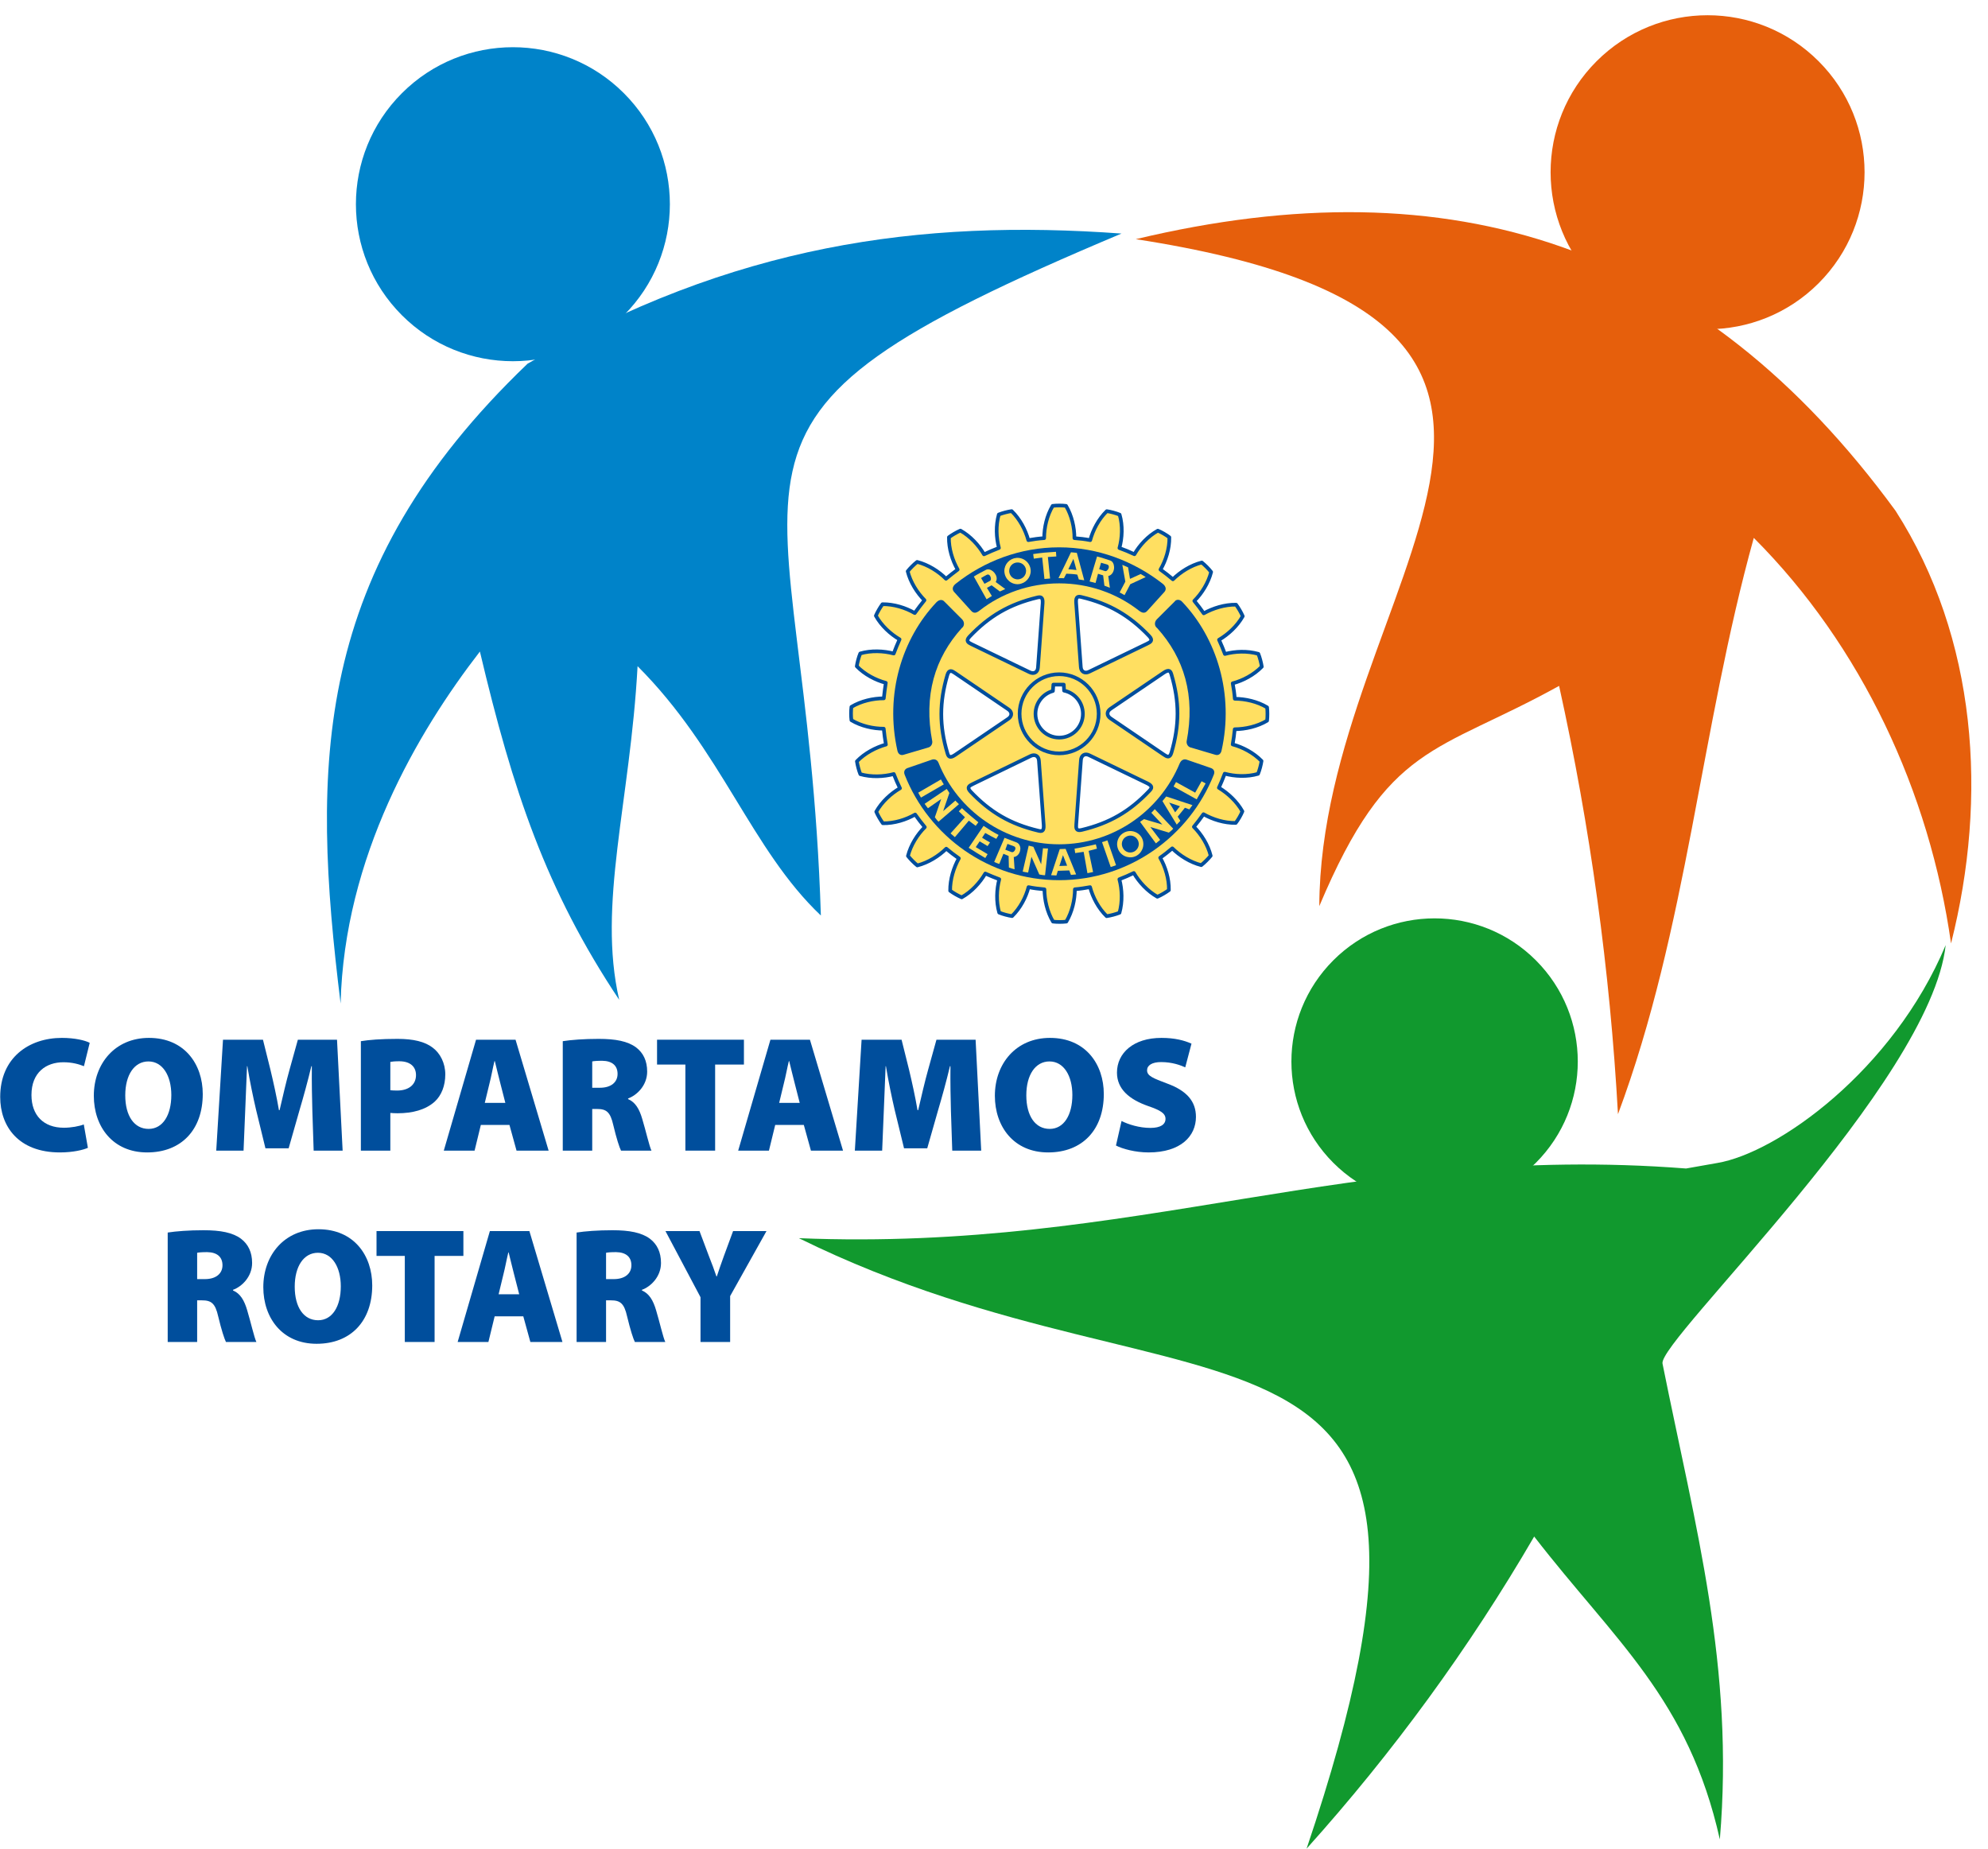
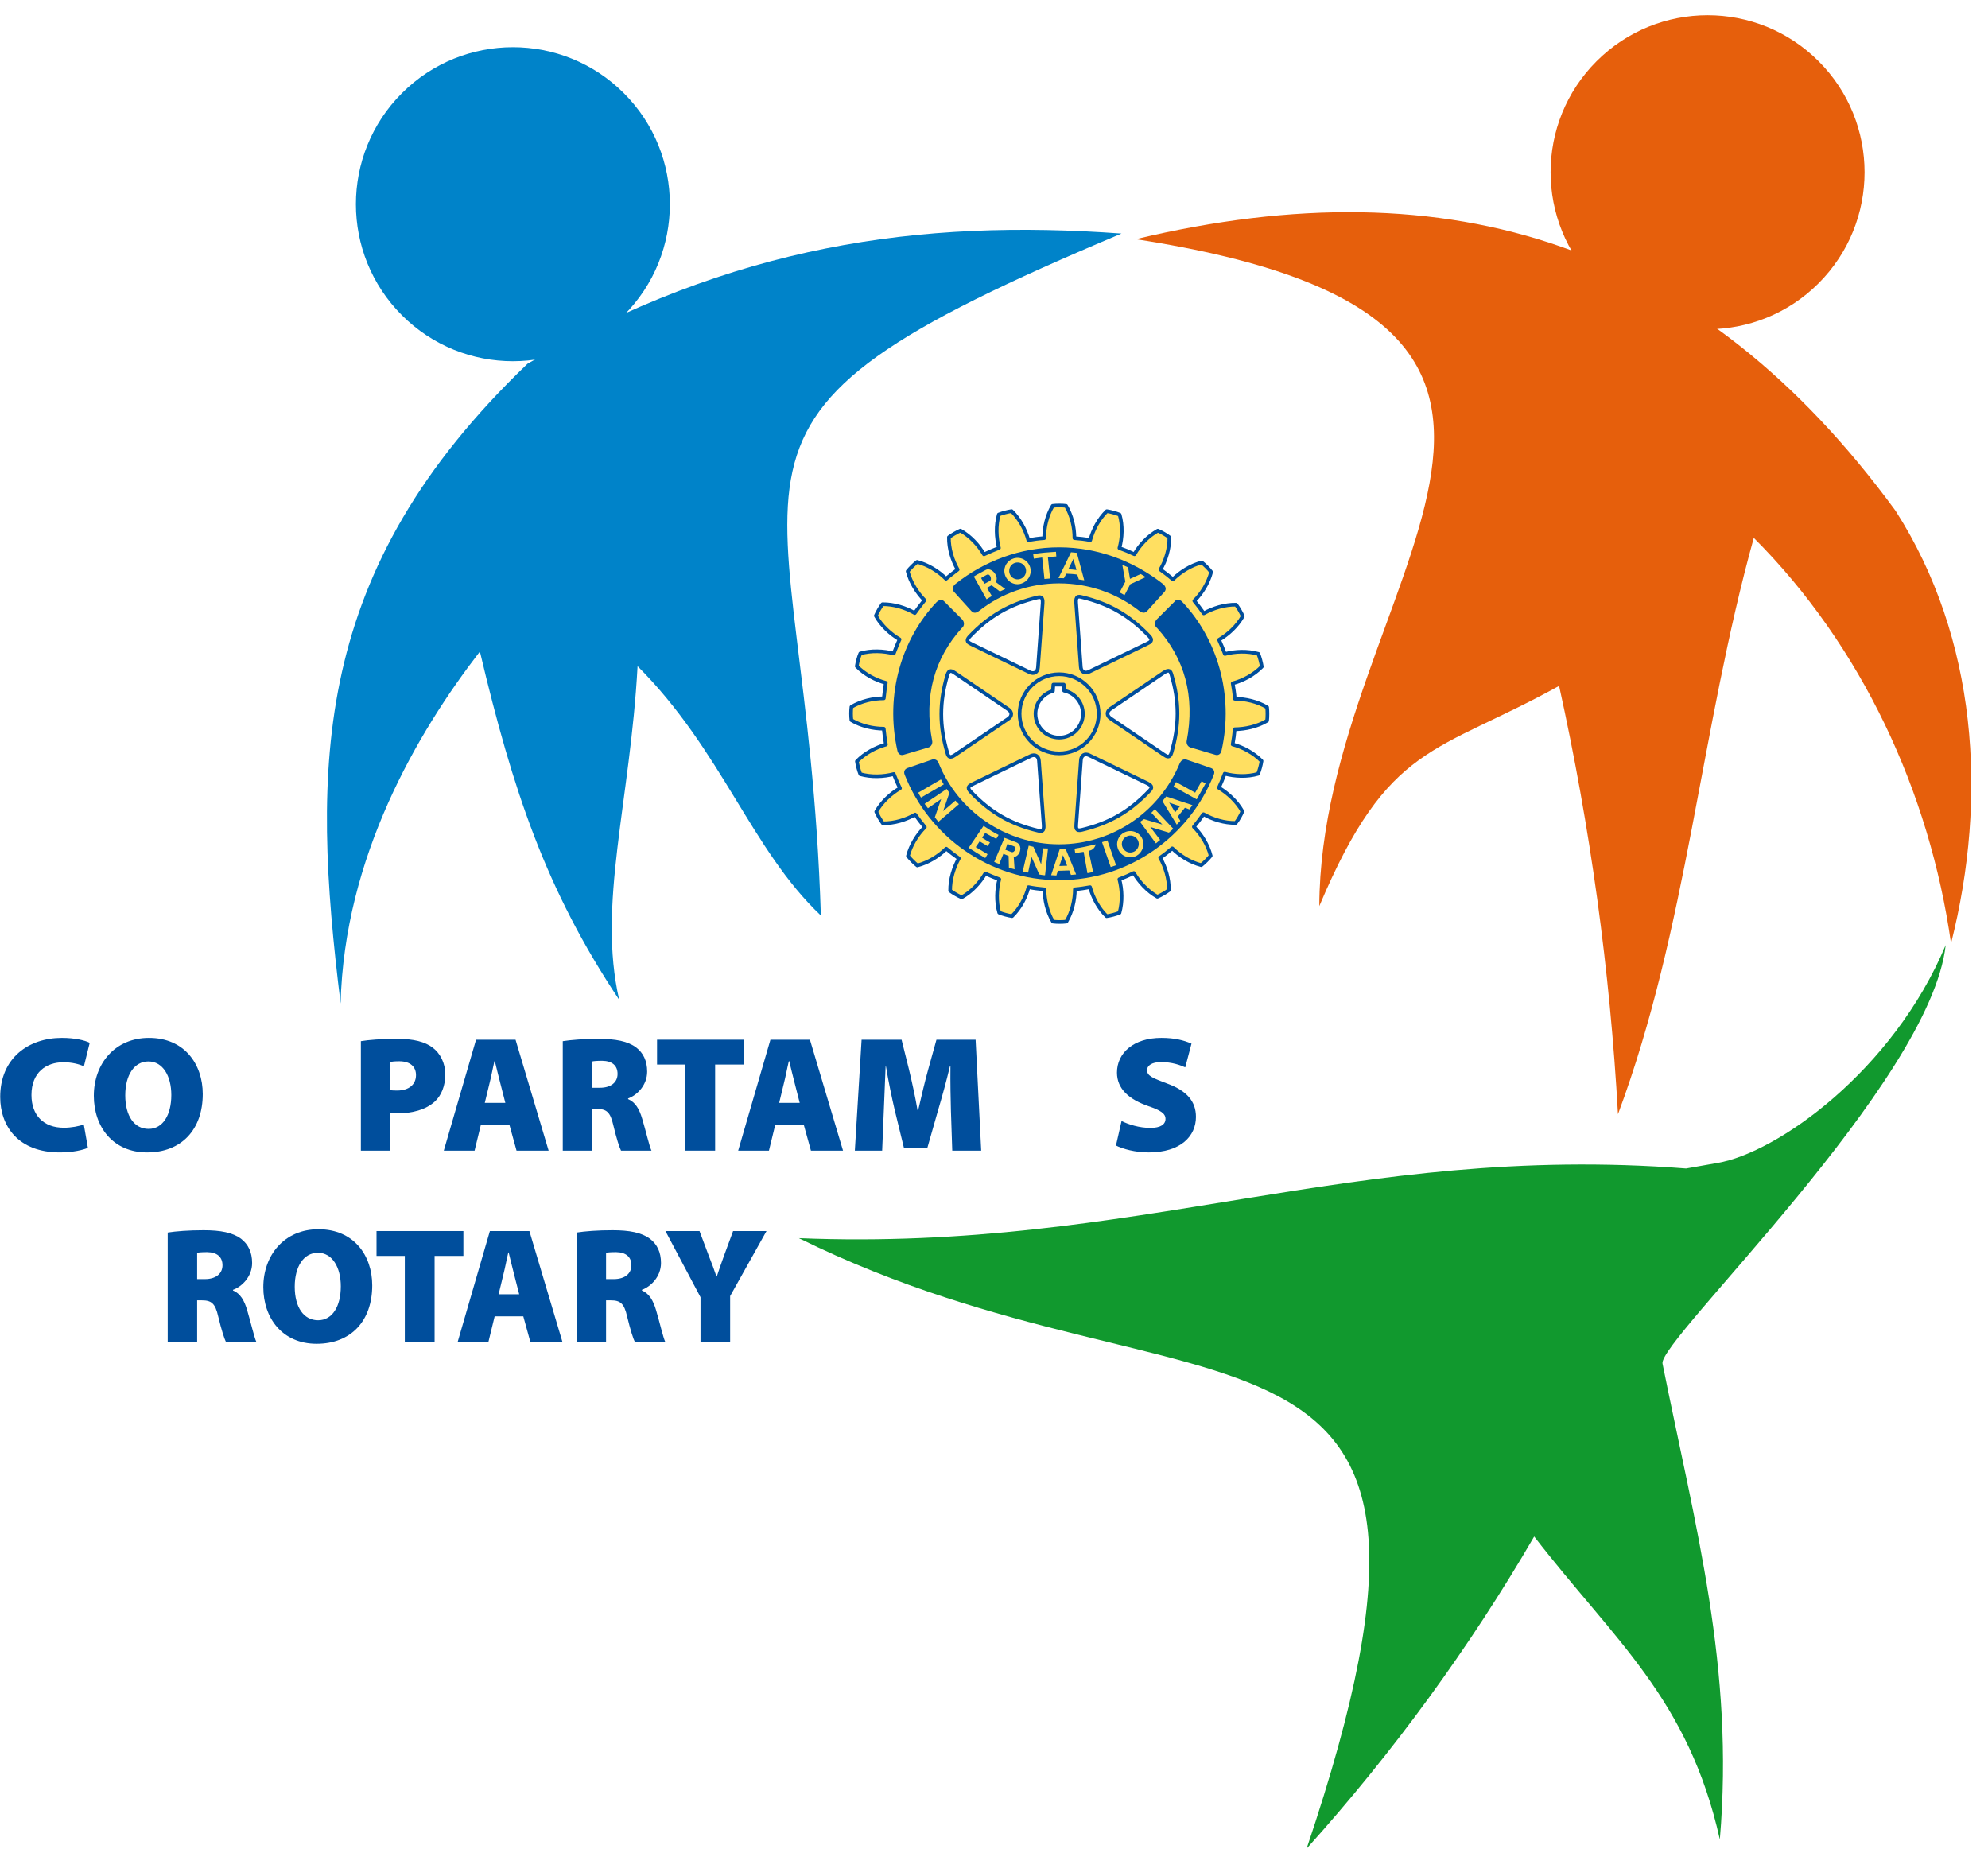
<svg xmlns="http://www.w3.org/2000/svg" width="542.3pt" height="504.3pt" viewBox="0 0 542.3 504.3" version="1.1">
  <defs>
    <clipPath id="clip1">
      <path d="M 217 257 L 531 257 L 531 504.301 L 217 504.301 Z M 217 257 " />
    </clipPath>
  </defs>
  <g id="surface1">
    <path style=" stroke:none;fill-rule:evenodd;fill:rgb(0%,30.589%,61.131%);fill-opacity:1;" d="M 23.977 313.082 C 22.809 313.621 19.98 314.34 16.348 314.34 C 5.039 314.34 0.055 307.246 0.055 299.215 C 0.055 288.527 7.863 283.098 16.887 283.098 C 20.387 283.098 23.215 283.773 24.473 284.445 L 22.898 290.82 C 21.551 290.281 19.715 289.742 17.289 289.742 C 12.621 289.742 8.582 292.48 8.582 298.676 C 8.582 304.195 11.859 307.605 17.426 307.605 C 19.398 307.605 21.598 307.203 22.855 306.707 Z M 23.977 313.082 " />
    <path style=" stroke:none;fill-rule:evenodd;fill:rgb(0%,30.589%,61.131%);fill-opacity:1;" d="M 55.309 298.406 C 55.309 308.145 49.473 314.34 40.137 314.34 C 30.754 314.34 25.594 307.293 25.594 298.898 C 25.594 290.102 31.383 283.098 40.629 283.098 C 50.371 283.098 55.309 290.324 55.309 298.406 Z M 34.168 298.766 C 34.168 304.418 36.637 307.922 40.539 307.922 C 44.445 307.922 46.734 304.105 46.734 298.676 C 46.734 293.469 44.398 289.52 40.496 289.52 C 36.637 289.52 34.168 293.199 34.168 298.766 Z M 34.168 298.766 " />
-     <path style=" stroke:none;fill-rule:evenodd;fill:rgb(0%,30.589%,61.131%);fill-opacity:1;" d="M 85.207 303.027 C 85.113 299.574 85.023 295.531 85.066 290.82 L 84.934 290.82 C 83.988 294.812 82.734 299.348 81.746 302.668 L 78.738 313.215 L 72.41 313.215 L 69.852 302.715 C 69.09 299.438 68.145 294.949 67.473 290.82 L 67.383 290.82 C 67.207 295.082 67.023 299.574 66.887 303.027 L 66.438 313.848 L 58.988 313.848 L 60.832 283.594 L 71.734 283.594 L 73.754 291.715 C 74.562 295.082 75.465 299.125 76.09 302.805 L 76.27 302.805 C 77.121 299.125 78.109 294.859 79.008 291.672 L 81.254 283.594 L 91.934 283.594 L 93.465 313.848 L 85.562 313.848 Z M 85.207 303.027 " />
    <path style=" stroke:none;fill-rule:evenodd;fill:rgb(0%,30.589%,61.131%);fill-opacity:1;" d="M 98.441 283.996 C 100.641 283.637 103.828 283.367 108.449 283.367 C 112.805 283.367 115.902 284.133 118.012 285.746 C 120.078 287.273 121.469 289.965 121.469 293.062 C 121.469 296.117 120.438 298.809 118.551 300.516 C 116.086 302.715 112.535 303.656 108.449 303.656 C 107.688 303.656 106.973 303.613 106.477 303.566 L 106.477 313.848 L 98.441 313.848 Z M 106.477 297.371 C 106.926 297.418 107.465 297.461 108.316 297.461 C 111.504 297.461 113.48 295.848 113.48 293.242 C 113.48 290.996 111.953 289.473 108.902 289.473 C 107.688 289.473 106.879 289.562 106.477 289.652 Z M 106.477 297.371 " />
    <path style=" stroke:none;fill-rule:evenodd;fill:rgb(0%,30.589%,61.131%);fill-opacity:1;" d="M 131.164 306.844 L 129.461 313.848 L 121.062 313.848 L 129.859 283.594 L 140.633 283.594 L 149.656 313.848 L 140.902 313.848 L 138.973 306.844 Z M 137.852 300.828 L 136.461 295.398 C 136.012 293.691 135.426 291.223 134.98 289.426 L 134.887 289.426 C 134.441 291.223 133.992 293.738 133.547 295.441 L 132.242 300.828 Z M 137.852 300.828 " />
    <path style=" stroke:none;fill-rule:evenodd;fill:rgb(0%,30.589%,61.131%);fill-opacity:1;" d="M 153.516 283.996 C 155.805 283.637 159.262 283.367 163.301 283.367 C 167.922 283.367 171.242 283.996 173.531 285.703 C 175.465 287.184 176.539 289.34 176.539 292.301 C 176.539 296.07 173.715 298.766 171.336 299.617 L 171.336 299.797 C 173.352 300.648 174.43 302.578 175.191 305.184 C 176.137 308.281 177.129 312.68 177.711 313.848 L 169.406 313.848 C 168.953 312.949 168.191 310.613 167.297 306.887 C 166.488 303.254 165.367 302.488 162.852 302.488 L 161.551 302.488 L 161.551 313.848 L 153.516 313.848 Z M 161.551 296.699 L 163.66 296.699 C 166.715 296.699 168.465 295.172 168.465 292.93 C 168.465 290.641 166.98 289.383 164.289 289.34 C 162.762 289.34 161.953 289.426 161.551 289.52 Z M 161.551 296.699 " />
    <path style=" stroke:none;fill-rule:evenodd;fill:rgb(0%,30.589%,61.131%);fill-opacity:1;" d="M 186.961 290.371 L 179.234 290.371 L 179.234 283.594 L 202.934 283.594 L 202.934 290.371 L 195.078 290.371 L 195.078 313.848 L 186.961 313.848 Z M 186.961 290.371 " />
    <path style=" stroke:none;fill-rule:evenodd;fill:rgb(0%,30.589%,61.131%);fill-opacity:1;" d="M 211.465 306.844 L 209.758 313.848 L 201.367 313.848 L 210.164 283.594 L 220.938 283.594 L 229.965 313.848 L 221.211 313.848 L 219.273 306.844 Z M 218.152 300.828 L 216.762 295.398 C 216.312 293.691 215.73 291.223 215.281 289.426 L 215.191 289.426 C 214.742 291.223 214.297 293.738 213.844 295.441 L 212.547 300.828 Z M 218.152 300.828 " />
    <path style=" stroke:none;fill-rule:evenodd;fill:rgb(0%,30.589%,61.131%);fill-opacity:1;" d="M 259.402 303.027 C 259.312 299.574 259.223 295.531 259.27 290.82 L 259.133 290.82 C 258.191 294.812 256.934 299.348 255.945 302.668 L 252.938 313.215 L 246.609 313.215 L 244.051 302.715 C 243.289 299.438 242.344 294.949 241.672 290.82 L 241.586 290.82 C 241.402 295.082 241.223 299.574 241.09 303.027 L 240.641 313.848 L 233.191 313.848 L 235.031 283.594 L 245.938 283.594 L 247.961 291.715 C 248.766 295.082 249.66 299.125 250.289 302.805 L 250.469 302.805 C 251.324 299.125 252.312 294.859 253.211 291.672 L 255.453 283.594 L 266.133 283.594 L 267.66 313.848 L 259.762 313.848 Z M 259.402 303.027 " />
-     <path style=" stroke:none;fill-rule:evenodd;fill:rgb(0%,30.589%,61.131%);fill-opacity:1;" d="M 301.102 298.406 C 301.102 308.145 295.266 314.34 285.926 314.34 C 276.547 314.34 271.387 307.293 271.387 298.898 C 271.387 290.102 277.176 283.098 286.422 283.098 C 296.164 283.098 301.102 290.324 301.102 298.406 Z M 279.965 298.766 C 279.965 304.418 282.426 307.922 286.34 307.922 C 290.238 307.922 292.527 304.105 292.527 298.676 C 292.527 293.469 290.195 289.52 286.285 289.52 C 282.426 289.52 279.965 293.199 279.965 298.766 Z M 279.965 298.766 " />
    <path style=" stroke:none;fill-rule:evenodd;fill:rgb(0%,30.589%,61.131%);fill-opacity:1;" d="M 305.945 305.766 C 307.797 306.707 310.797 307.652 313.805 307.652 C 316.59 307.652 317.934 306.707 317.934 305.184 C 317.934 303.699 316.59 302.848 313.176 301.684 C 308.059 299.887 304.695 297.059 304.695 292.57 C 304.695 287.23 309.18 283.098 316.812 283.098 C 320.449 283.098 323.004 283.773 325.023 284.668 L 323.32 291.133 C 322.02 290.551 319.773 289.695 316.723 289.695 C 314.254 289.695 312.906 290.594 312.906 291.941 C 312.906 293.469 314.523 294.094 318.34 295.531 C 323.766 297.508 326.238 300.426 326.238 304.645 C 326.238 309.852 322.152 314.34 313.312 314.34 C 309.676 314.34 306.129 313.352 304.422 312.453 Z M 305.945 305.766 " />
    <path style=" stroke:none;fill-rule:evenodd;fill:rgb(0%,30.589%,61.131%);fill-opacity:1;" d="M 45.746 336.191 C 48.035 335.832 51.492 335.562 55.531 335.562 C 60.152 335.562 63.477 336.191 65.766 337.898 C 67.695 339.379 68.773 341.535 68.773 344.496 C 68.773 348.266 65.945 350.961 63.566 351.812 L 63.566 351.992 C 65.59 352.844 66.664 354.773 67.426 357.379 C 68.367 360.477 69.355 364.875 69.941 366.043 L 61.637 366.043 C 61.188 365.145 60.422 362.809 59.527 359.082 C 58.719 355.449 57.598 354.684 55.086 354.684 L 53.781 354.684 L 53.781 366.043 L 45.746 366.043 Z M 53.781 348.895 L 55.891 348.895 C 58.941 348.895 60.691 347.367 60.691 345.125 C 60.691 342.836 59.215 341.578 56.52 341.535 C 54.992 341.535 54.184 341.621 53.781 341.711 Z M 53.781 348.895 " />
    <path style=" stroke:none;fill-rule:evenodd;fill:rgb(0%,30.589%,61.131%);fill-opacity:1;" d="M 101.539 350.602 C 101.539 360.34 95.707 366.535 86.367 366.535 C 76.988 366.535 71.828 359.488 71.828 351.094 C 71.828 342.297 77.617 335.293 86.863 335.293 C 96.602 335.293 101.539 342.52 101.539 350.602 Z M 80.398 350.961 C 80.398 356.613 82.867 360.117 86.773 360.117 C 90.676 360.117 92.965 356.301 92.965 350.871 C 92.965 345.664 90.633 341.711 86.727 341.711 C 82.867 341.711 80.398 345.395 80.398 350.961 Z M 80.398 350.961 " />
    <path style=" stroke:none;fill-rule:evenodd;fill:rgb(0%,30.589%,61.131%);fill-opacity:1;" d="M 110.426 342.566 L 102.711 342.566 L 102.711 335.789 L 126.406 335.789 L 126.406 342.566 L 118.551 342.566 L 118.551 366.043 L 110.426 366.043 Z M 110.426 342.566 " />
    <path style=" stroke:none;fill-rule:evenodd;fill:rgb(0%,30.589%,61.131%);fill-opacity:1;" d="M 134.938 359.039 L 133.23 366.043 L 124.84 366.043 L 133.633 335.789 L 144.41 335.789 L 153.43 366.043 L 144.676 366.043 L 142.746 359.039 Z M 141.629 353.023 L 140.234 347.594 C 139.785 345.887 139.203 343.418 138.754 341.621 L 138.664 341.621 C 138.215 343.418 137.766 345.934 137.316 347.637 L 136.016 353.023 Z M 141.629 353.023 " />
    <path style=" stroke:none;fill-rule:evenodd;fill:rgb(0%,30.589%,61.131%);fill-opacity:1;" d="M 157.289 336.191 C 159.578 335.832 163.035 335.562 167.074 335.562 C 171.699 335.562 175.02 336.191 177.309 337.898 C 179.238 339.379 180.312 341.535 180.312 344.496 C 180.312 348.266 177.488 350.961 175.109 351.812 L 175.109 351.992 C 177.129 352.844 178.203 354.773 178.969 357.379 C 179.91 360.477 180.898 364.875 181.484 366.043 L 173.18 366.043 C 172.73 365.145 171.969 362.809 171.07 359.082 C 170.262 355.449 169.141 354.684 166.629 354.684 L 165.324 354.684 L 165.324 366.043 L 157.289 366.043 Z M 165.324 348.895 L 167.434 348.895 C 170.484 348.895 172.238 347.367 172.238 345.125 C 172.238 342.836 170.754 341.578 168.062 341.535 C 166.535 341.535 165.727 341.621 165.324 341.711 Z M 165.324 348.895 " />
    <path style=" stroke:none;fill-rule:evenodd;fill:rgb(0%,30.589%,61.131%);fill-opacity:1;" d="M 191.09 366.043 L 191.09 353.832 L 181.527 335.789 L 190.816 335.789 L 193.379 342.609 C 194.23 344.719 194.77 346.246 195.441 348.176 L 195.531 348.176 C 196.117 346.336 196.742 344.676 197.465 342.609 L 199.977 335.789 L 209.09 335.789 L 199.172 353.52 L 199.172 366.043 Z M 191.09 366.043 " />
    <path style=" stroke:none;fill-rule:evenodd;fill:rgb(90.234%,37.256%,4.704%);fill-opacity:1;" d="M 517.086 139.328 C 539.316 174.035 542.328 217.387 532.215 257.332 C 526.387 216.02 507.797 176.105 478.41 146.715 C 463.855 199.121 460.273 253.18 441.363 303.91 C 439.172 264.555 433.82 225.645 425.301 187.086 C 391.672 205.699 378.73 202.402 359.887 247.16 C 360.211 159.668 456.414 87.844 309.824 65.238 C 396.273 44.57 464.039 66.805 517.086 139.328 Z M 517.086 139.328 " />
    <path style=" stroke:none;fill-rule:evenodd;fill:rgb(0%,51.367%,78.906%);fill-opacity:1;" d="M 143.91 99.207 C 199.922 66.703 250.922 59.703 305.926 63.707 C 179.914 116.707 219.922 121.707 223.922 249.719 C 204.914 231.719 196.914 204.715 173.922 181.711 C 171.914 218.719 162.914 246.719 168.914 272.719 C 148.914 242.719 139.91 215.715 130.91 177.715 C 113.906 199.715 93.91 233.719 92.91 273.719 C 84.906 208.715 84.906 155.711 143.91 99.207 Z M 143.91 99.207 " />
    <g clip-path="url(#clip1)" clip-rule="nonzero">
      <path style=" stroke:none;fill-rule:evenodd;fill:rgb(6.665%,59.959%,18.042%);fill-opacity:1;" d="M 468.438 317.223 C 484.816 314.477 516.387 292.055 530.754 257.793 C 526.637 295.371 452.254 365.664 453.512 371.938 C 462.52 416.801 473.141 454.68 469.148 501.719 C 460.551 463.301 440.523 447.586 418.504 419.109 C 400.883 449.406 379.977 478.047 356.422 504.242 C 410.809 343.141 327.633 391.82 217.922 337.73 C 310.211 341.473 368.688 311.645 459.934 318.723 Z M 468.438 317.223 " />
    </g>
    <path style="fill-rule:evenodd;fill:rgb(100%,87.5%,38.036%);fill-opacity:1;stroke-width:9.998;stroke-linecap:round;stroke-linejoin:round;stroke:rgb(0%,30.589%,61.131%);stroke-opacity:1;stroke-miterlimit:4;" d="M 3456.484 3077.336 C 3457.695 3087.805 3457.695 3103.391 3456.484 3113.625 C 3429.844 3129.602 3397.188 3136.828 3368.359 3137.023 C 3367.383 3151.086 3365.195 3165.148 3362.695 3179.211 C 3390.469 3186.438 3420.312 3202.219 3441.992 3224.523 C 3440.469 3234.797 3436.484 3250.031 3432.539 3259.562 C 3402.695 3267.961 3369.258 3266.672 3341.406 3259.172 C 3336.719 3272.023 3331.094 3285.07 3325.312 3297.922 C 3349.961 3312.375 3374.961 3335.227 3390.078 3362.219 C 3385.977 3371.945 3378.008 3385.422 3371.836 3393.664 C 3340.898 3394.211 3308.828 3384.133 3283.672 3370.031 C 3275.781 3381.516 3267.031 3392.727 3257.891 3404.016 C 3278.281 3424.367 3296.211 3452.844 3303.867 3482.766 C 3297.539 3491.242 3286.367 3502.297 3278.281 3508.703 C 3248.125 3501.008 3219.961 3482.961 3199.531 3462.844 C 3188.867 3471.945 3177.422 3480.93 3165.625 3489.367 C 3180.195 3514.289 3190.352 3546.516 3189.805 3577.414 C 3181.328 3584.016 3168.008 3591.672 3158.398 3595.578 C 3131.406 3580.578 3108.711 3555.891 3094.531 3531.203 C 3081.562 3537.336 3067.656 3543.195 3053.633 3548.156 C 3061.328 3575.695 3062.891 3609.445 3054.219 3639.211 C 3044.414 3643.312 3029.531 3647.297 3019.219 3648.781 C 2996.875 3627.023 2981.523 3597.297 2973.984 3569.68 C 2959.688 3572.414 2945.039 3574.211 2930.898 3575.148 C 2931.055 3603.664 2923.789 3636.594 2907.969 3663.195 C 2897.383 3664.523 2881.836 3664.523 2871.562 3663.195 C 2855.625 3636.594 2848.359 3603.859 2848.359 3575.148 C 2833.711 3574.211 2819.297 3572.219 2805.117 3569.68 C 2797.539 3597.453 2781.836 3627.414 2759.609 3648.898 C 2749.297 3647.414 2734.219 3643.547 2724.609 3639.641 C 2716.133 3609.797 2717.539 3576.32 2724.922 3548.43 C 2711.328 3543.195 2697.461 3537.102 2684.219 3530.969 C 2669.766 3555.695 2646.953 3580.578 2619.922 3595.734 C 2610.234 3591.672 2596.797 3583.82 2588.516 3577.57 C 2587.969 3546.516 2598.086 3514.484 2612.383 3489.367 C 2601.836 3481.32 2590.938 3473.078 2580.586 3464.328 C 2560.234 3484.68 2531.836 3502.648 2501.836 3510.344 C 2493.438 3503.82 2482.383 3492.766 2476.055 3484.68 C 2483.672 3454.562 2501.719 3426.242 2521.875 3405.852 C 2512.891 3394.641 2503.711 3382.805 2495.312 3370.812 C 2470.547 3385.227 2438.438 3395.344 2407.344 3394.953 C 2400.977 3386.555 2393.281 3373.039 2389.219 3363.508 C 2404.297 3336.32 2429.062 3313.703 2453.906 3299.055 C 2448.242 3286.516 2442.891 3273.547 2438.008 3260.422 C 2410.117 3267.766 2376.406 3269.25 2346.719 3260.617 C 2342.539 3250.812 2338.633 3235.969 2337.188 3225.656 C 2358.828 3203.352 2388.594 3187.844 2416.328 3180.5 C 2414.219 3166.672 2412.383 3152.453 2410.859 3138.195 C 2382.109 3138.195 2349.102 3130.852 2322.539 3114.875 C 2321.172 3104.406 2321.172 3088.938 2322.539 3078.586 C 2349.102 3062.688 2381.875 3055.383 2410.703 3055.383 C 2411.953 3040.93 2414.219 3026.359 2416.602 3012.102 C 2388.984 3004.367 2358.984 2988.703 2337.539 2966.359 C 2338.984 2956.086 2342.891 2940.891 2346.875 2931.359 C 2376.641 2922.961 2410.117 2924.25 2438.164 2931.75 C 2443.281 2918.664 2448.867 2905.5 2455.078 2892.961 C 2430.352 2878.703 2405.469 2855.891 2390.312 2828.938 C 2394.414 2819.172 2402.266 2805.734 2408.438 2797.453 C 2439.492 2796.867 2471.523 2806.984 2496.406 2821.281 C 2504.688 2809.445 2513.633 2797.961 2522.773 2786.906 C 2502.383 2766.711 2484.453 2738.234 2476.758 2708.273 C 2483.359 2699.836 2494.336 2688.781 2502.383 2682.414 C 2532.539 2690.109 2560.859 2708.078 2581.289 2728.117 C 2592.109 2718.977 2603.672 2710.148 2615.703 2701.75 C 2601.719 2676.789 2591.484 2644.641 2591.914 2613.469 C 2600.273 2607.102 2613.789 2599.445 2623.359 2595.344 C 2650.469 2610.461 2673.086 2635.305 2687.773 2660.344 C 2699.844 2654.875 2712.852 2649.68 2725.898 2644.719 C 2718.594 2617.258 2717.109 2583.508 2725.664 2553.781 C 2735.469 2549.602 2750.391 2545.695 2760.742 2544.172 C 2783.008 2565.93 2798.555 2595.695 2805.664 2623.234 C 2819.492 2620.383 2834.062 2618.508 2849.102 2617.258 C 2849.297 2588.742 2856.602 2555.812 2872.461 2529.211 C 2882.891 2527.883 2898.398 2527.883 2908.789 2529.211 C 2924.648 2555.812 2932.031 2588.586 2932.148 2617.414 C 2946.055 2618.508 2960.117 2620.773 2973.555 2623.234 C 2980.898 2595.5 2996.602 2565.5 3018.828 2544.016 C 3029.141 2545.5 3044.336 2549.484 3053.828 2553.352 C 3062.227 2583.117 3060.977 2616.711 3053.477 2644.719 C 3066.953 2649.836 3080.117 2655.695 3092.891 2661.828 C 3107.383 2637.102 3130.195 2612.219 3157.148 2596.984 C 3166.953 2601.125 3180.352 2609.016 3188.555 2615.148 C 3189.219 2646.32 3179.023 2678.312 3164.844 2703.43 C 3176.133 2711.242 3187.148 2720.109 3197.852 2729.055 C 3218.398 2708.82 3246.836 2690.852 3276.797 2683.195 C 3285.234 2689.719 3296.211 2700.812 3302.617 2708.82 C 3295.039 2739.016 3277.031 2767.297 3256.719 2787.727 C 3265.703 2798.586 3274.531 2810.148 3282.969 2822.18 C 3307.891 2807.922 3340.078 2797.805 3370.898 2798.352 C 3377.578 2806.828 3385.156 2820.109 3389.102 2829.875 C 3374.141 2856.789 3349.453 2879.484 3324.922 2894.289 C 3330.703 2906.867 3335.977 2919.797 3340.898 2932.688 C 3368.359 2925.188 3401.992 2923.625 3431.797 2932.297 C 3435.859 2942.062 3439.805 2957.023 3441.289 2967.336 C 3419.648 2989.641 3389.844 3005.188 3362.539 3012.492 C 3364.961 3025.969 3366.836 3040.031 3368.164 3053.898 C 3396.914 3054.094 3429.844 3061.359 3456.484 3077.336 Z M 2950.352 3414.406 C 3026.055 3396.32 3081.445 3364.055 3134.922 3307.883 C 3146.172 3295.891 3138.047 3291.516 3129.219 3287.297 L 2970.742 3210.617 C 2959.336 3204.992 2949.141 3210.5 2948.281 3223.586 L 2935.508 3399.094 C 2934.258 3417.023 2941.758 3416.516 2950.352 3414.406 Z M 2644.727 3306.438 C 2698.203 3362.648 2753.477 3394.914 2829.297 3413.117 C 2837.852 3415.109 2845.352 3415.656 2844.141 3397.688 L 2831.406 3222.18 C 2830.469 3209.094 2820.352 3203.742 2808.867 3209.289 L 2650.469 3285.852 C 2641.562 3290.188 2633.516 3294.484 2644.727 3306.438 Z M 2605.039 2983.586 C 2590.117 2973.43 2586.875 2980.227 2584.375 2988.703 C 2562.148 3063.508 2562.383 3127.492 2584.258 3201.945 C 2589.062 3217.688 2596.797 3212.883 2605.039 3207.219 L 2750.508 3108.312 C 2761.016 3101.242 2761.484 3089.797 2750.547 3082.414 Z M 2832.031 2777.18 C 2756.289 2795.188 2701.016 2827.414 2647.539 2883.781 C 2636.289 2895.578 2644.453 2899.914 2653.242 2904.211 L 2811.641 2981.008 C 2823.125 2986.516 2833.242 2981.008 2834.062 2968.078 L 2847.031 2792.375 C 2848.203 2774.445 2840.898 2774.953 2832.031 2777.18 Z M 2889.375 3031.047 C 2853.594 3031.047 2824.688 3060.109 2824.688 3095.852 C 2824.688 3125.617 2844.844 3150.734 2872.227 3158.234 L 2873.398 3175.617 L 2901.797 3175.617 L 2902.695 3159.172 C 2932.031 3153.078 2953.984 3126.984 2953.984 3095.852 C 2953.984 3060.109 2925.156 3031.047 2889.375 3031.047 Z M 3135.234 2885.891 C 3081.562 2829.328 3026.367 2797.453 2950.703 2779.289 C 2934.844 2775.344 2935.234 2784.719 2935.898 2794.68 L 2948.672 2970.109 C 2949.648 2982.688 2959.336 2988.898 2971.133 2983.039 L 3129.492 2906.477 C 3145.742 2898.547 3141.523 2892.492 3135.234 2885.891 Z M 3195.547 2989.953 C 3190.898 2974.25 3183.125 2979.055 3174.766 2984.719 L 3029.258 3083.625 C 3018.789 3090.773 3018.359 3102.18 3029.258 3109.602 L 3174.766 3208.312 C 3189.805 3218.469 3193.008 3211.75 3195.547 3203.234 C 3217.695 3128.469 3217.344 3064.445 3195.547 2989.953 Z M 3195.547 2989.953 " transform="matrix(0.1,0,0,-0.1,0,504.3)" />
    <path style=" stroke:none;fill-rule:evenodd;fill:rgb(0%,30.589%,61.131%);fill-opacity:1;" d="M 331.129 211.254 C 324.477 228.117 307.98 240.082 288.922 240.082 C 269.84 240.082 253.41 228.172 246.781 211.312 C 246.422 210.398 246.852 209.742 247.559 209.496 L 254.305 207.172 C 254.68 207.062 255.613 207.043 256.004 208.035 C 261.238 221.133 274.184 230.293 288.922 230.293 C 303.652 230.293 316.352 221.312 321.801 208.238 C 322.305 207.043 323.23 207.062 323.594 207.172 L 330.344 209.496 C 331.039 209.742 331.461 210.375 331.129 211.254 Z M 331.129 211.254 " />
    <path style=" stroke:none;fill-rule:evenodd;fill:rgb(0%,30.589%,61.131%);fill-opacity:1;" d="M 322.516 164.184 C 331.922 174.09 336.711 189.324 333.203 204.816 C 333.012 205.578 332.43 206.145 331.535 205.879 L 324.805 203.891 C 324.16 203.742 323.637 203.07 323.691 202.254 C 326.109 189.684 323.023 179.488 315.664 171.324 C 314.906 170.797 314.836 169.707 315.547 168.945 L 320.445 164.055 C 320.773 163.492 321.84 163.379 322.516 164.184 Z M 322.516 164.184 " />
    <path style=" stroke:none;fill-rule:evenodd;fill:rgb(0%,30.589%,61.131%);fill-opacity:1;" d="M 310.629 166.508 C 304.633 161.844 297.051 159.121 288.922 159.121 C 280.797 159.121 273.188 161.863 267.254 166.508 C 266.316 167.258 265.633 167.367 264.949 166.637 L 260.254 161.445 C 259.73 160.848 259.715 160.027 260.688 159.238 C 268.434 153.082 278.277 149.293 288.922 149.293 C 299.539 149.293 309.289 153.082 317.164 159.219 C 318.164 160.027 318.164 160.848 317.645 161.445 L 312.949 166.637 C 312.277 167.367 311.566 167.242 310.629 166.508 Z M 310.629 166.508 " />
    <path style=" stroke:none;fill-rule:evenodd;fill:rgb(0%,30.589%,61.131%);fill-opacity:1;" d="M 255.465 164.258 C 246.078 174.148 241.309 189.324 244.816 204.816 C 245.004 205.578 245.578 206.145 246.477 205.879 L 253.215 203.891 C 253.855 203.742 254.379 203.07 254.316 202.254 C 251.906 189.684 254.996 179.488 262.352 171.324 C 263.098 170.797 263.176 169.707 262.461 168.945 L 257.578 164.055 C 257.07 163.492 256.23 163.492 255.465 164.258 Z M 255.465 164.258 " />
    <path style="fill:none;stroke-width:9.998;stroke-linecap:round;stroke-linejoin:round;stroke:rgb(0%,30.589%,61.131%);stroke-opacity:1;stroke-miterlimit:4;" d="M 2889.219 3203.938 C 2948.438 3203.938 2996.992 3155.461 2996.992 3096.047 C 2996.992 3036.594 2948.438 2988.078 2889.219 2988.078 C 2829.844 2988.078 2781.367 3036.594 2781.367 3096.047 C 2781.367 3155.461 2829.844 3203.938 2889.219 3203.938 Z M 2889.219 3203.938 " transform="matrix(0.1,0,0,-0.1,0,504.3)" />
    <path style=" stroke:none;fill-rule:evenodd;fill:rgb(100%,87.5%,38.036%);fill-opacity:1;" d="M 311.434 228.453 C 310.434 226.746 308.227 226.184 306.531 227.16 C 305.383 227.816 304.754 228.992 304.73 230.227 C 304.73 230.738 304.84 231.246 305.051 231.727 C 305.098 231.844 305.156 231.938 305.215 232.047 C 306.215 233.77 308.414 234.355 310.102 233.375 C 310.77 232.984 311.273 232.402 311.566 231.727 C 311.797 231.262 311.891 230.754 311.891 230.227 C 311.891 229.637 311.754 229.016 311.434 228.453 Z M 309.488 232.219 C 308.504 232.785 307.297 232.57 306.59 231.727 C 306.488 231.625 306.422 231.504 306.344 231.371 C 306.133 231.016 306.031 230.621 306.027 230.227 C 306.027 229.422 306.434 228.66 307.191 228.227 C 308.297 227.586 309.691 227.945 310.336 229.074 C 310.535 229.441 310.641 229.836 310.641 230.227 C 310.641 230.773 310.434 231.32 310.062 231.727 C 309.922 231.918 309.703 232.086 309.488 232.219 Z M 309.488 232.219 " />
    <path style=" stroke:none;fill-rule:evenodd;fill:rgb(100%,87.5%,38.036%);fill-opacity:1;" d="M 250.48 216.207 L 256.676 212.609 C 256.941 213.109 257.113 213.414 257.453 213.949 L 251.23 217.551 C 250.969 217.141 250.703 216.633 250.48 216.207 Z M 250.48 216.207 " />
    <path style=" stroke:none;fill-rule:evenodd;fill:rgb(100%,87.5%,38.036%);fill-opacity:1;" d="M 302.984 236.492 L 300.621 229.707 C 301.195 229.539 301.504 229.441 302.09 229.219 L 304.441 236 C 303.984 236.191 303.461 236.336 302.984 236.492 Z M 302.984 236.492 " />
-     <path style=" stroke:none;fill-rule:evenodd;fill:rgb(100%,87.5%,38.036%);fill-opacity:1;" d="M 259.297 227.32 L 263.23 222.926 C 262.652 222.359 262.141 221.84 261.551 221.297 L 262.402 220.438 C 263.922 221.859 265.238 222.926 266.879 224.293 L 266.152 225.25 C 265.516 224.762 264.895 224.328 264.285 223.848 L 260.477 228.344 Z M 259.297 227.32 " />
-     <path style=" stroke:none;fill-rule:evenodd;fill:rgb(100%,87.5%,38.036%);fill-opacity:1;" d="M 296.637 238.172 L 295.605 232.348 C 294.789 232.465 294.086 232.551 293.297 232.688 L 293.129 231.473 C 295.184 231.148 296.84 230.773 298.934 230.305 L 299.234 231.488 C 298.461 231.695 297.727 231.898 296.965 232.086 L 298.176 237.855 Z M 296.637 238.172 " />
+     <path style=" stroke:none;fill-rule:evenodd;fill:rgb(100%,87.5%,38.036%);fill-opacity:1;" d="M 296.637 238.172 L 295.605 232.348 C 294.789 232.465 294.086 232.551 293.297 232.688 L 293.129 231.473 C 295.184 231.148 296.84 230.773 298.934 230.305 C 298.461 231.695 297.727 231.898 296.965 232.086 L 298.176 237.855 Z M 296.637 238.172 " />
    <path style=" stroke:none;fill-rule:evenodd;fill:rgb(100%,87.5%,38.036%);fill-opacity:1;" d="M 292.004 234.727 L 290.762 231.727 L 290.691 231.543 L 289.086 231.598 L 289.047 231.727 L 288.055 234.727 L 286.727 238.715 C 287.215 238.73 287.703 238.754 288.172 238.797 L 288.562 237.523 L 291.684 237.422 L 292.137 238.641 C 292.598 238.586 293.07 238.543 293.551 238.512 Z M 288.988 236.211 L 289.477 234.727 L 289.965 233.254 L 290.547 234.727 L 291.102 236.133 Z M 288.988 236.211 " />
    <path style=" stroke:none;fill-rule:evenodd;fill:rgb(100%,87.5%,38.036%);fill-opacity:1;" d="M 318.121 217.25 L 317.105 218.512 L 318.145 220.242 L 321.004 224.93 C 321.328 224.578 321.652 224.219 321.98 223.883 L 321.262 222.754 L 323.23 220.324 L 324.445 220.773 C 324.555 220.582 324.684 220.418 324.812 220.242 C 324.965 220.043 325.109 219.82 325.285 219.613 Z M 320.566 221.578 L 319.766 220.242 L 318.926 218.918 L 321.879 219.914 L 321.613 220.242 Z M 320.566 221.578 " />
    <path style=" stroke:none;fill-rule:evenodd;fill:rgb(100%,87.5%,38.036%);fill-opacity:1;" d="M 326.441 218.035 L 320.129 214.531 L 320.801 213.32 L 326.027 216.207 L 327.77 213.094 L 328.879 213.688 Z M 326.441 218.035 " />
    <path style=" stroke:none;fill-rule:evenodd;fill:rgb(100%,87.5%,38.036%);fill-opacity:1;" d="M 278.977 237.746 L 280.617 230.664 C 281.109 230.738 281.391 230.871 281.895 230.98 L 284.012 235.75 L 284.508 231.371 C 284.965 231.449 285.449 231.395 285.879 231.434 L 285.078 238.73 C 284.508 238.754 283.977 238.586 283.508 238.527 L 281.367 233.699 L 280.461 238.004 C 279.945 237.93 279.465 237.855 278.977 237.746 Z M 278.977 237.746 " />
    <path style=" stroke:none;fill-rule:evenodd;fill:rgb(100%,87.5%,38.036%);fill-opacity:1;" d="M 315.316 230.043 L 311.008 224.184 C 311.371 223.859 311.66 223.754 312.074 223.43 L 317.086 224.91 L 314.062 221.691 C 314.434 221.395 314.715 220.992 315.008 220.703 L 320.031 226.035 C 319.688 226.473 319.223 226.785 318.855 227.105 L 313.805 225.586 L 316.473 229.094 C 316.102 229.41 315.715 229.742 315.316 230.043 Z M 315.316 230.043 " />
    <path style=" stroke:none;fill-rule:evenodd;fill:rgb(100%,87.5%,38.036%);fill-opacity:1;" d="M 252.223 219.254 L 258.254 215.191 C 258.57 215.586 258.672 215.867 258.98 216.293 L 257.277 221.242 L 260.629 218.359 C 260.902 218.73 261.285 219.031 261.59 219.348 L 256.023 224.129 C 255.594 223.773 255.316 223.285 255.016 222.926 L 256.738 217.945 L 253.129 220.457 C 252.824 220.043 252.504 219.668 252.223 219.254 Z M 252.223 219.254 " />
    <path style=" stroke:none;fill-rule:evenodd;fill:rgb(100%,87.5%,38.036%);fill-opacity:1;" d="M 277.254 229.766 L 274.012 228.527 L 272.824 231.32 L 272.648 231.727 L 271.203 235.109 C 271.672 235.352 272.148 235.492 272.59 235.652 L 273.715 232.875 L 275.137 233.473 L 275.215 236.637 C 275.758 236.84 276.281 236.996 276.766 237.102 L 276.539 233.77 C 277.57 233.645 278.227 232.688 278.32 231.727 C 278.344 231.598 278.344 231.449 278.344 231.32 C 278.277 230.648 277.938 230.02 277.254 229.766 Z M 275.887 232.402 L 274.238 231.77 L 274.254 231.727 L 274.406 231.32 L 274.812 230.18 L 276.609 230.844 C 276.844 230.945 276.961 231.113 276.988 231.32 C 277.012 231.449 276.988 231.598 276.926 231.727 C 276.781 232.18 276.348 232.59 275.887 232.402 Z M 275.887 232.402 " />
    <path style=" stroke:none;fill-rule:evenodd;fill:rgb(100%,87.5%,38.036%);fill-opacity:1;" d="M 264.246 231.246 L 268.301 225.266 C 269.578 226.113 270.949 227.012 272.402 227.742 L 271.77 228.809 C 270.723 228.297 269.727 227.742 268.754 227.199 L 267.898 228.496 C 268.629 228.957 269.352 229.41 270.062 229.785 L 269.402 230.773 L 267.238 229.488 L 266.172 231.062 L 269.402 232.984 L 268.777 234.039 C 267.211 233.113 265.777 232.254 264.246 231.246 Z M 264.246 231.246 " />
    <path style=" stroke:none;fill-rule:evenodd;fill:rgb(100%,87.5%,38.036%);fill-opacity:1;" d="M 281.148 155.441 C 280.973 153.453 279.215 152.008 277.254 152.172 C 275.398 152.348 273.973 153.883 273.973 155.734 C 273.973 155.852 273.992 155.945 273.992 156.055 C 274.184 158.039 275.922 159.5 277.863 159.336 C 279.746 159.152 281.164 157.57 281.164 155.734 C 281.164 155.621 281.148 155.535 281.148 155.441 Z M 277.797 158.016 C 276.539 158.133 275.422 157.219 275.301 155.922 C 275.301 155.871 275.301 155.793 275.301 155.734 C 275.285 154.52 276.184 153.527 277.398 153.43 C 278.676 153.324 279.773 154.234 279.895 155.512 C 279.895 155.582 279.91 155.66 279.895 155.734 C 279.895 156.934 278.992 157.914 277.797 158.016 Z M 277.797 158.016 " />
    <path style=" stroke:none;fill-rule:evenodd;fill:rgb(100%,87.5%,38.036%);fill-opacity:1;" d="M 294.605 153.973 L 293.746 150.793 L 292.148 150.641 L 290.547 153.973 L 288.742 157.684 C 289.363 157.707 289.602 157.684 290.223 157.723 L 290.879 156.484 C 291.863 156.527 292.828 156.559 293.871 156.73 L 294.289 158.055 C 294.809 158.117 295.199 158.176 295.766 158.281 Z M 291.422 155.27 L 292.059 153.973 L 292.805 152.438 L 293.242 153.973 L 293.648 155.488 C 292.914 155.383 292.172 155.309 291.422 155.27 Z M 291.422 155.27 " />
    <path style=" stroke:none;fill-rule:evenodd;fill:rgb(100%,87.5%,38.036%);fill-opacity:1;" d="M 284.91 157.922 L 284.297 152.074 L 282.008 152.383 L 281.84 151.125 C 284.441 150.754 285.488 150.668 288.055 150.508 L 288.145 151.781 L 285.848 151.934 L 286.445 157.797 Z M 284.91 157.922 " />
    <path style=" stroke:none;fill-rule:evenodd;fill:rgb(100%,87.5%,38.036%);fill-opacity:1;" d="M 308.246 157.895 L 307.727 154.758 C 307.129 154.48 306.766 154.328 306.156 154.07 L 306.977 158.645 L 305.422 161.598 L 306.766 162.328 L 308.324 159.352 L 312.531 157.406 C 312.094 157.082 311.621 156.859 311.156 156.574 Z M 308.246 157.895 " />
-     <path style=" stroke:none;fill-rule:evenodd;fill:rgb(100%,87.5%,38.036%);fill-opacity:1;" d="M 303.91 154.637 C 303.863 153.824 303.523 153.094 302.82 152.871 C 301.637 152.492 300.465 152.078 299.266 151.781 L 298.402 154.637 L 297.227 158.602 C 297.867 158.77 298.254 158.844 298.848 159.016 L 299.523 156.508 L 300.922 156.934 L 301.266 159.75 C 301.863 159.969 302.238 160.117 302.758 160.32 L 302.328 157.121 C 303.414 156.875 303.961 155.695 303.91 154.637 Z M 301.461 155.777 L 299.844 155.25 L 300.016 154.637 L 300.348 153.492 C 301.012 153.676 301.395 153.773 302.016 153.973 C 302.371 154.09 302.477 154.328 302.477 154.637 C 302.465 155.207 301.898 155.906 301.461 155.777 Z M 301.461 155.777 " />
    <path style=" stroke:none;fill-rule:evenodd;fill:rgb(100%,87.5%,38.036%);fill-opacity:1;" d="M 272.754 161.336 C 273.34 161.074 273.715 160.906 274.219 160.664 L 271.613 158.75 C 271.77 158.504 271.844 158.254 271.879 157.988 C 272.012 156.449 270.176 154.758 268.906 155.457 C 267.812 156.039 266.695 156.598 265.648 157.258 L 266.059 157.988 L 269.121 163.457 C 269.699 163.117 270.031 162.895 270.566 162.57 L 269.219 160.344 L 270.496 159.648 Z M 270.051 158.449 L 268.547 159.238 L 267.812 157.988 L 267.633 157.66 C 268.23 157.312 268.562 157.105 269.148 156.801 C 269.859 156.391 270.363 157.328 270.309 157.988 C 270.289 158.191 270.199 158.363 270.051 158.449 Z M 270.051 158.449 " />
    <path style=" stroke:none;fill-rule:evenodd;fill:rgb(90.234%,37.256%,4.704%);fill-opacity:1;" d="M 435.527 77.262 C 418.805 60.535 418.801 33.422 435.523 16.703 C 452.254 -0.027 479.367 -0.027 496.09 16.703 C 512.809 33.422 512.809 60.535 496.09 77.262 C 479.367 93.984 452.254 93.984 435.527 77.262 Z M 435.527 77.262 " />
    <path style=" stroke:none;fill-rule:evenodd;fill:rgb(0%,51.367%,78.906%);fill-opacity:1;" d="M 109.629 85.984 C 92.914 69.258 92.906 42.145 109.629 25.426 C 126.352 8.695 153.469 8.695 170.188 25.426 C 186.914 42.145 186.914 69.258 170.188 85.984 C 153.469 102.707 126.352 102.707 109.629 85.984 Z M 109.629 85.984 " />
-     <path style=" stroke:none;fill-rule:evenodd;fill:rgb(6.665%,59.959%,18.042%);fill-opacity:1;" d="M 363.715 317.176 C 348.465 301.918 348.465 277.188 363.715 261.934 C 378.973 246.68 403.703 246.68 418.961 261.934 C 434.211 277.188 434.211 301.918 418.961 317.176 C 403.703 332.43 378.973 332.43 363.715 317.176 Z M 363.715 317.176 " />
  </g>
</svg>